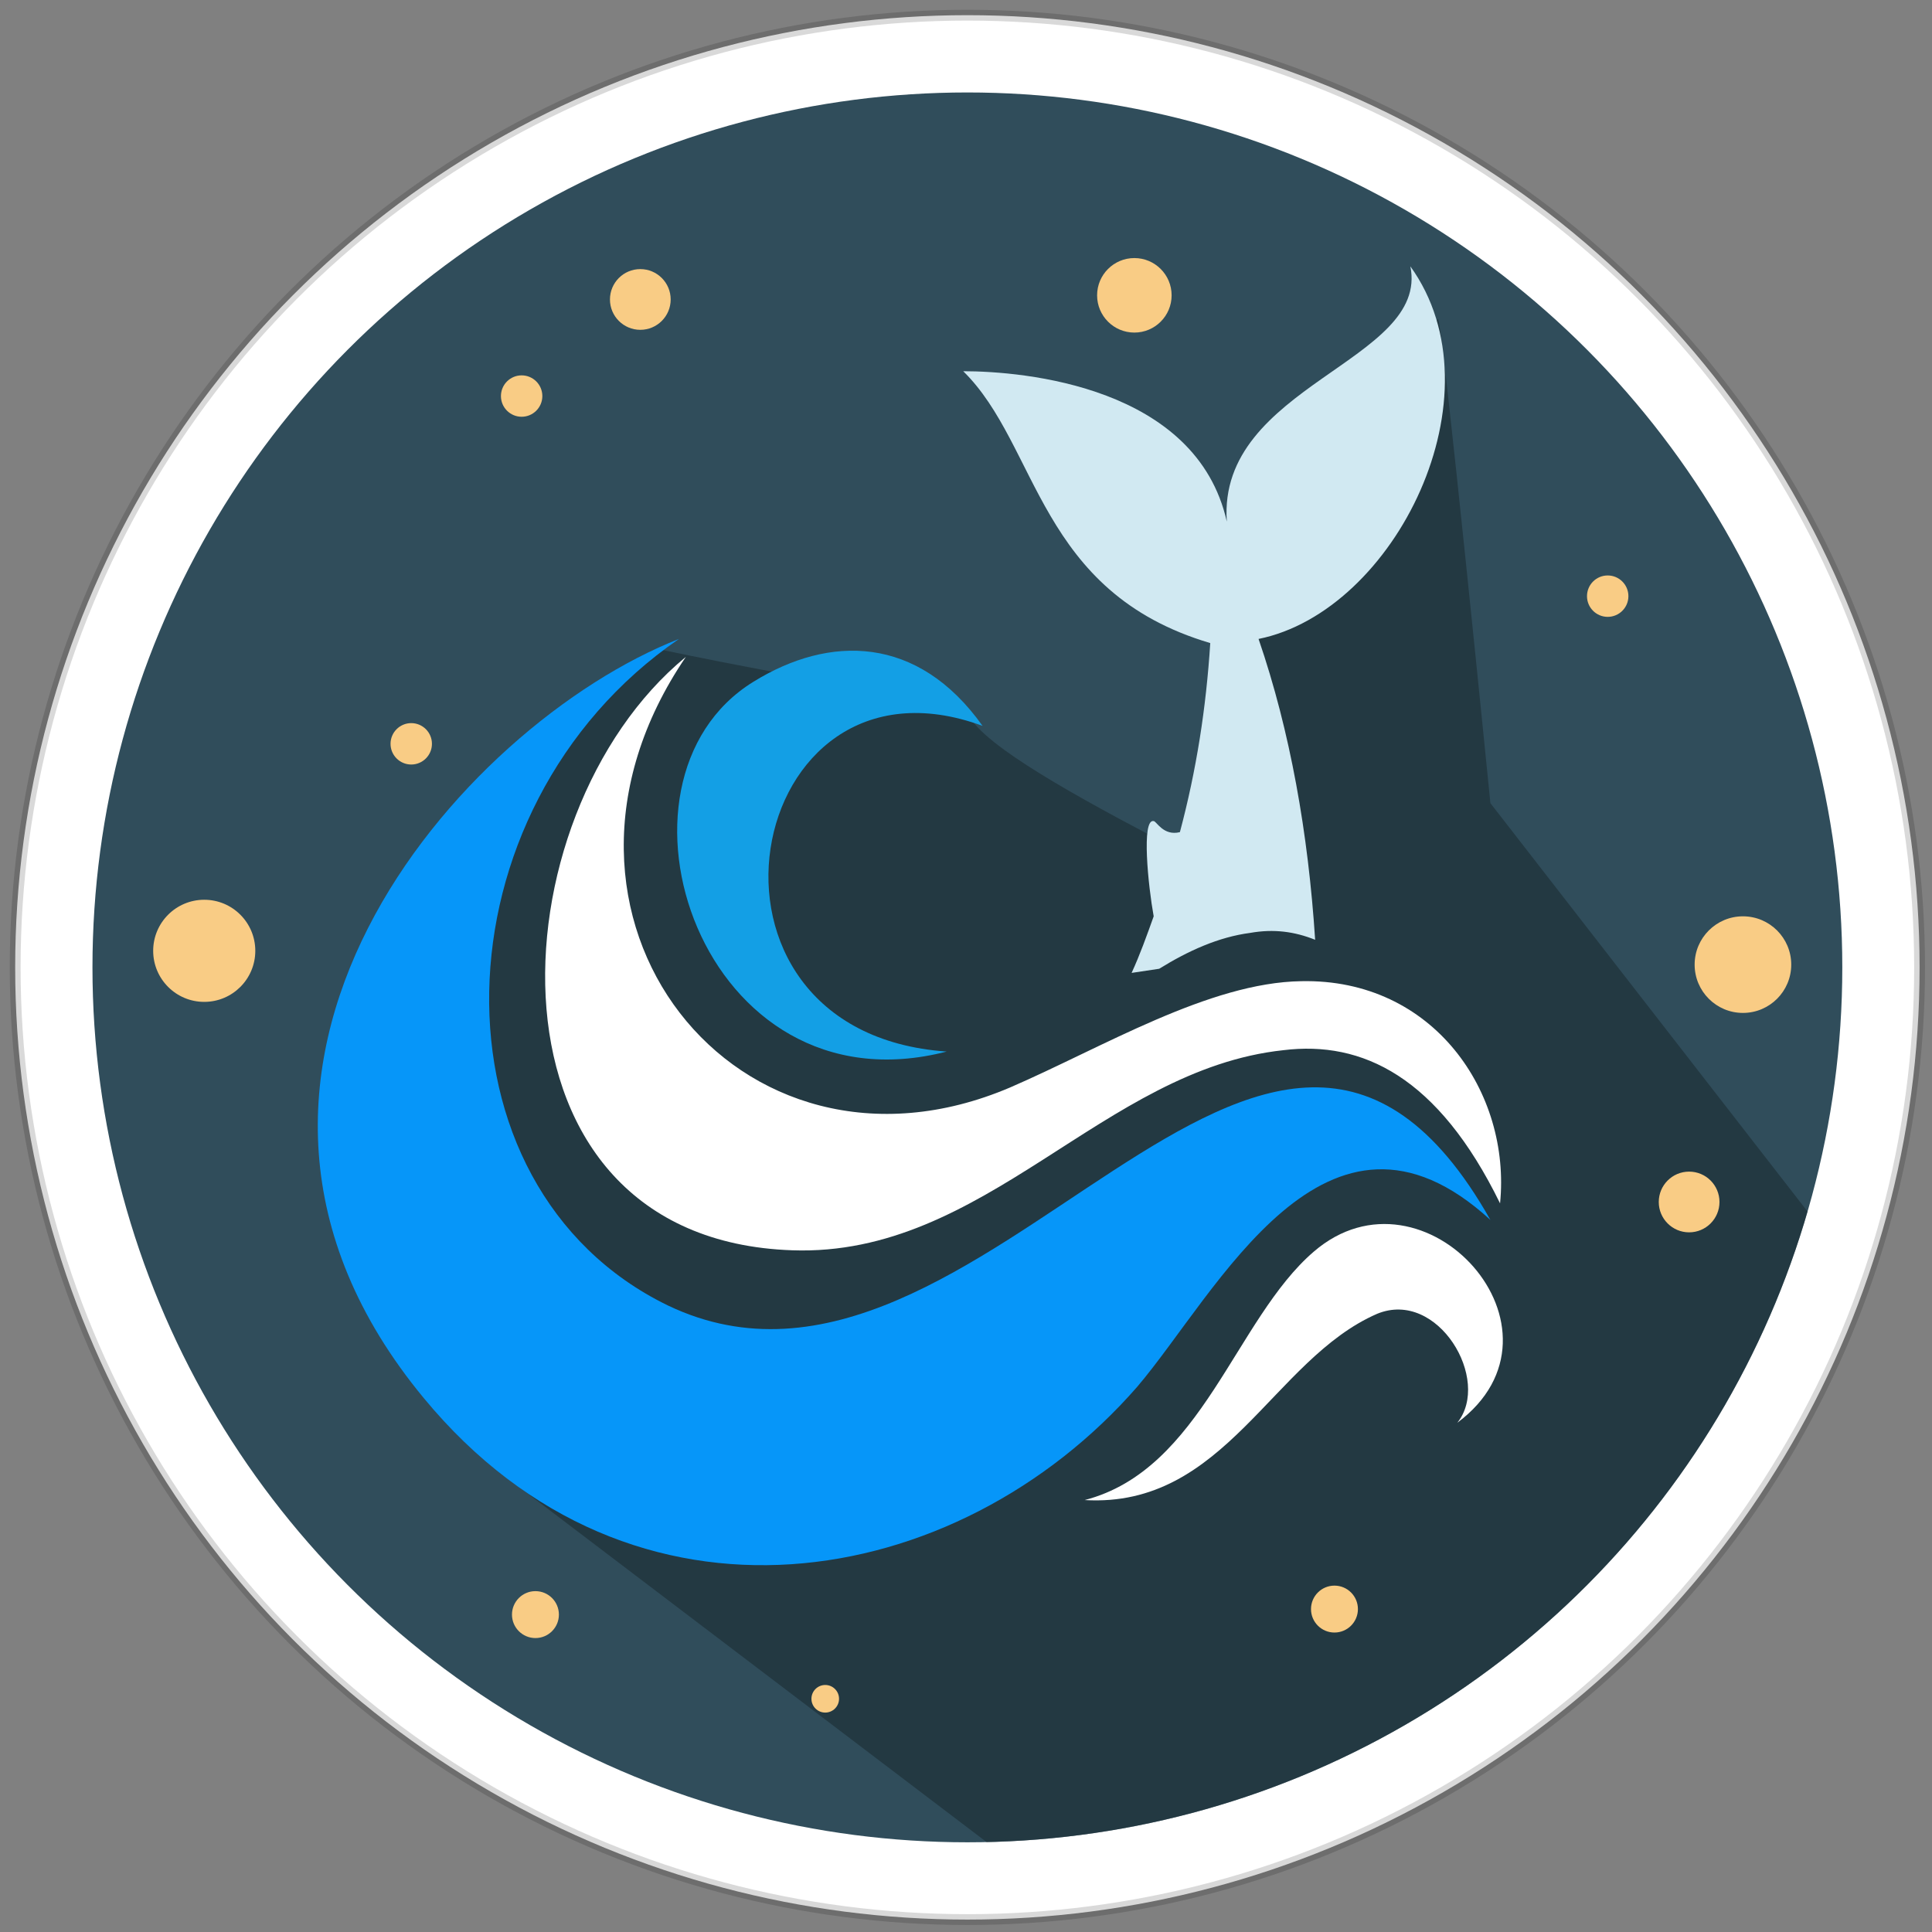
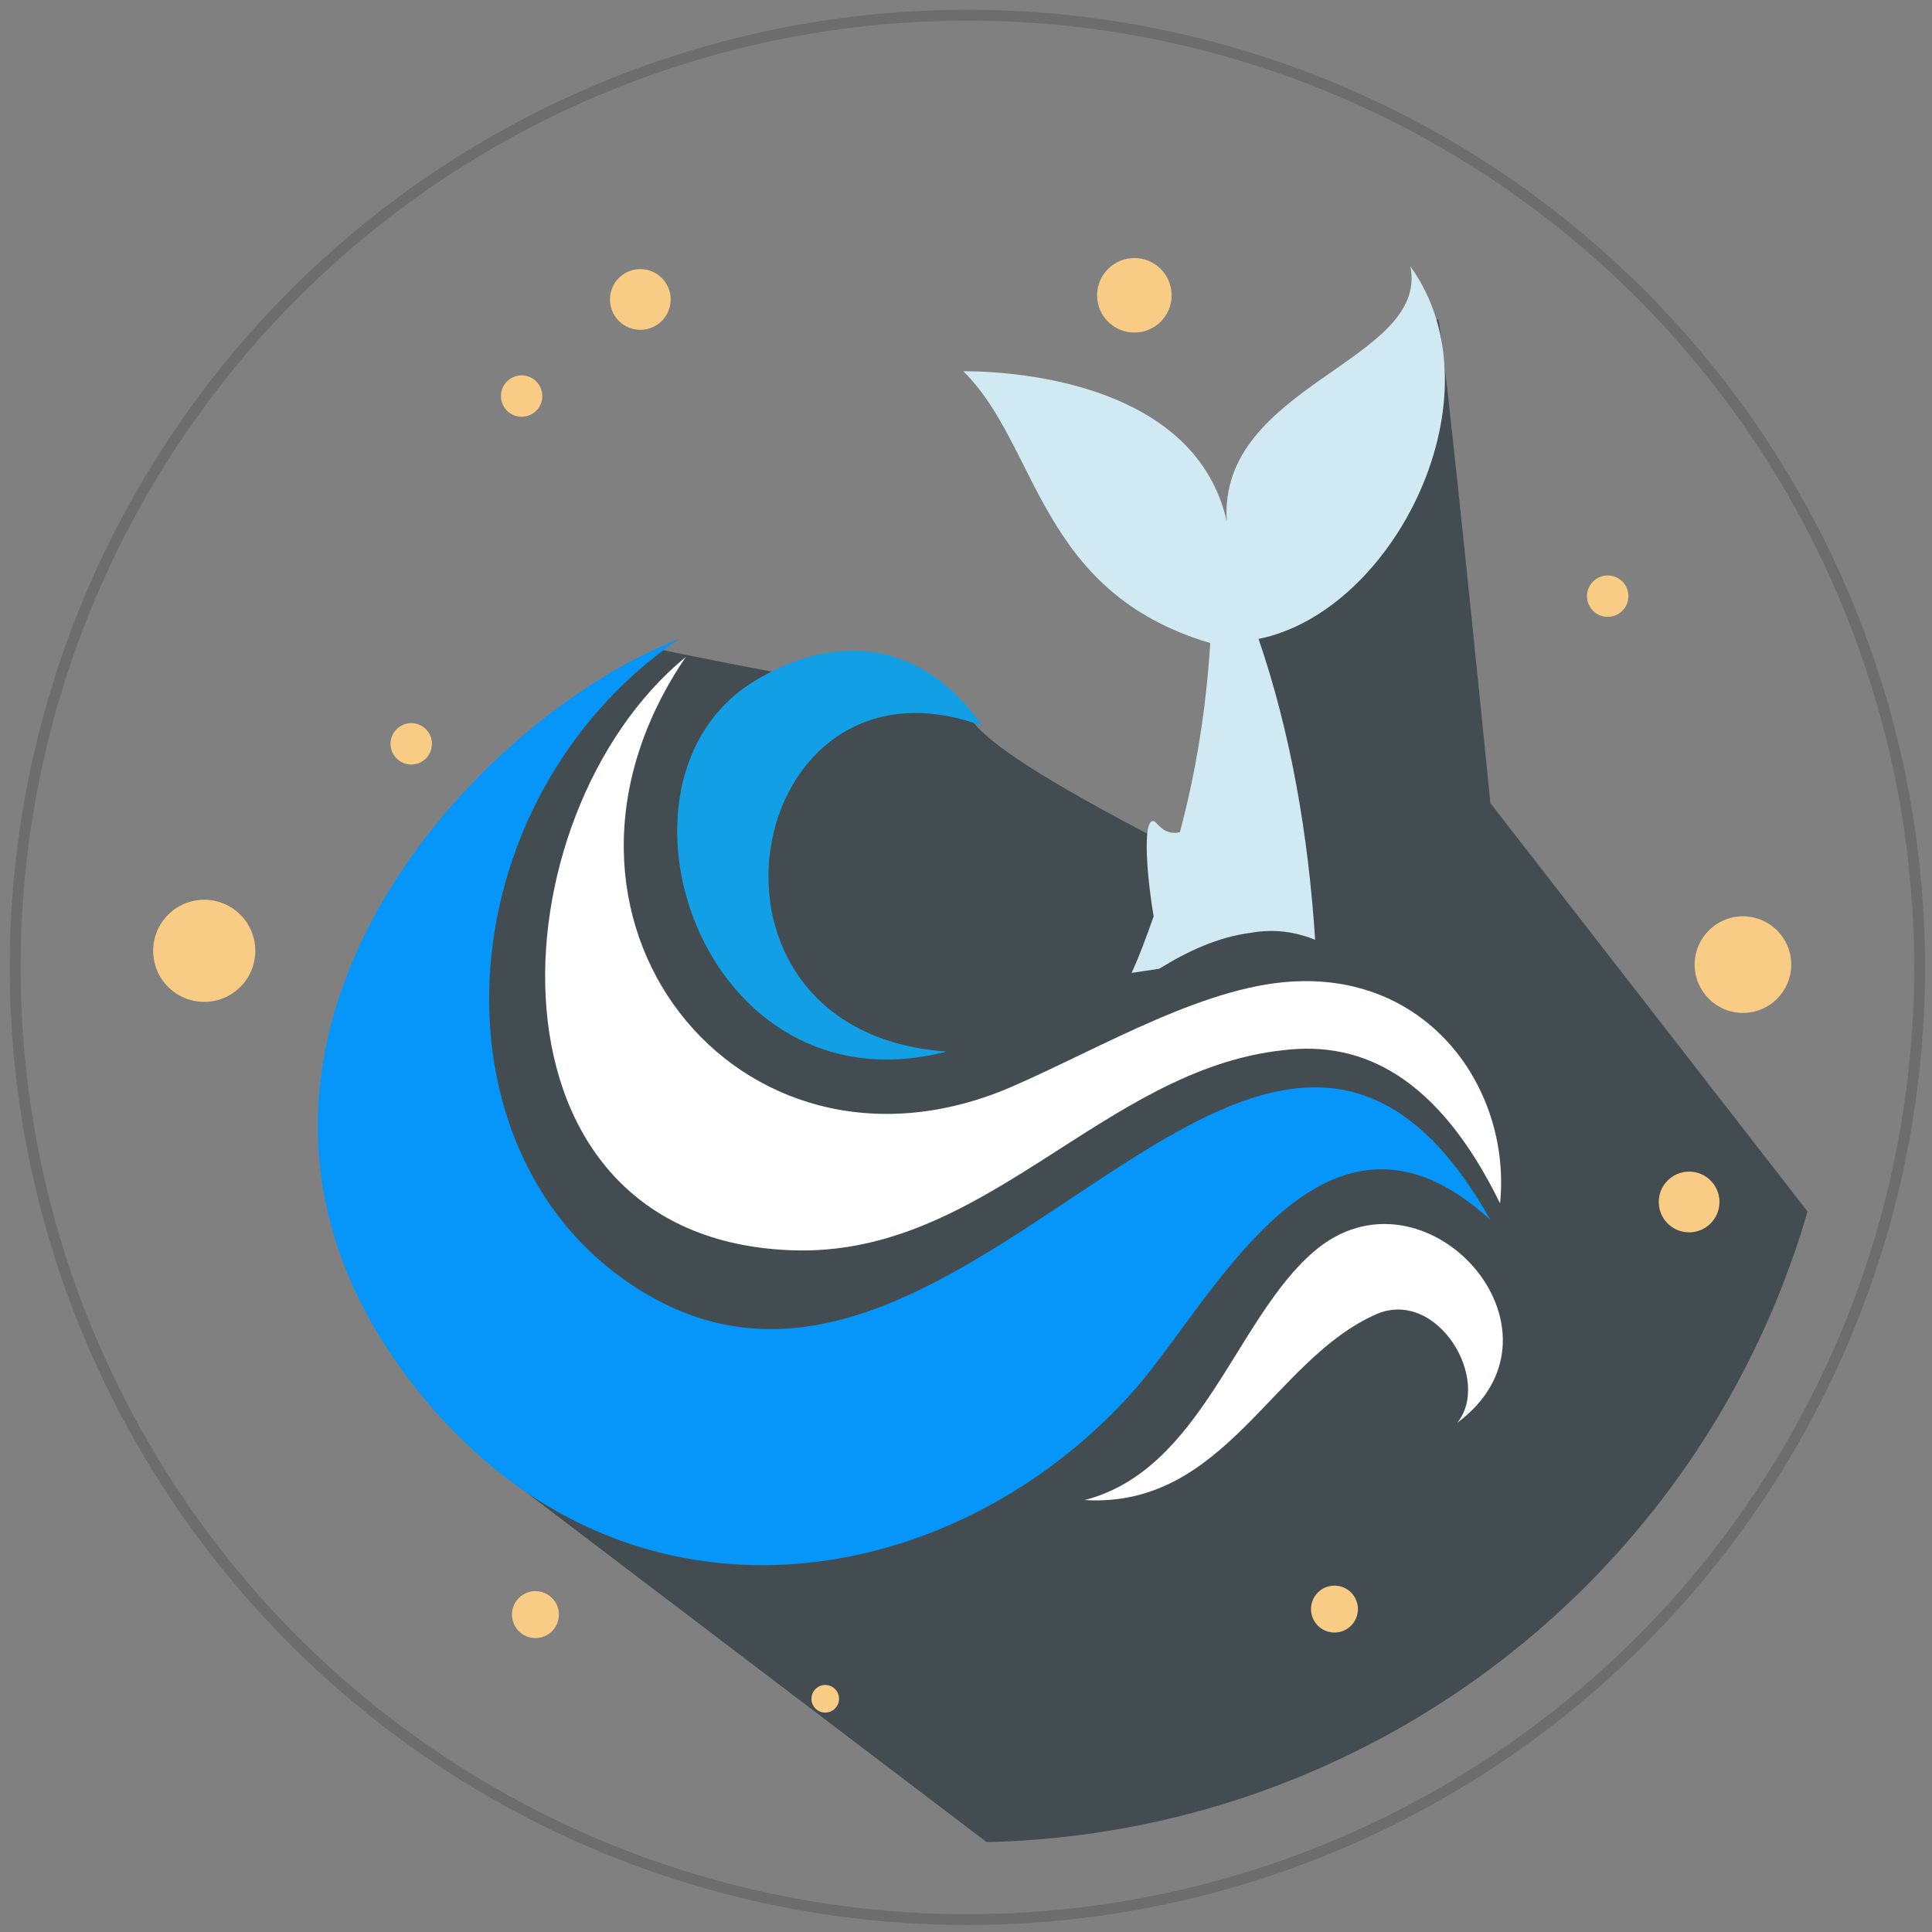
<svg xmlns="http://www.w3.org/2000/svg" xmlns:xlink="http://www.w3.org/1999/xlink" version="1.1" id="Layer_1" x="0px" y="0px" viewBox="0 0 140 140" style="enable-background:new 0 0 140 140;" xml:space="preserve">
  <rect x="0" y="0" width="140" height="140" fill="#808080" stroke="none" />
  <style type="text/css">
	.st0{fill:#FFFFFF;}
	.st1{clip-path:url(#SVGID_2_);fill:#304D5B;}
	.st2{opacity:0.6;clip-path:url(#SVGID_4_);fill:#1B2C33;enable-background:new    ;}
	.st3{fill:#F9CC85;}
	.st4{fill-rule:evenodd;clip-rule:evenodd;fill:#D1E9F2;}
	.st5{fill-rule:evenodd;clip-rule:evenodd;fill:#0696F9;}
	.st6{fill-rule:evenodd;clip-rule:evenodd;fill:#FFFFFF;}
	.st7{fill-rule:evenodd;clip-rule:evenodd;fill:#139FE5;}
	
		.st8{opacity:0.15;fill:none;stroke:#000000;stroke-width:0.784;stroke-linecap:round;stroke-miterlimit:10;enable-background:new    ;}
</style>
-   <circle class="st0" cx="70.1" cy="70.1" r="69" />
  <g>
    <g>
      <g>
        <defs>
-           <circle id="SVGID_1_" cx="70.1" cy="70.1" r="63.4" />
-         </defs>
+           </defs>
        <clipPath id="SVGID_2_">
          <use xlink:href="#SVGID_1_" style="overflow:visible;" />
        </clipPath>
        <circle class="st1" cx="70.1" cy="70.1" r="63.4" />
      </g>
      <g>
        <defs>
          <circle id="SVGID_3_" cx="70.1" cy="70.1" r="63.4" />
        </defs>
        <clipPath id="SVGID_4_">
          <use xlink:href="#SVGID_3_" style="overflow:visible;" />
        </clipPath>
        <path class="st2" d="M108,58.2c0,0-3.5-35.1-3.8-35.1c-9,13.4-13.2,18.3-13.2,18.3s-5.2-3.7-10.4-7.3c-5-3.4-4.8-4.2-5-4.2     c-0.1,0,22.5,21,17.2,31.7c0,0.1-0.1,0.1-0.1,0.2c-0.3,1.6-1.3,3.1-2.4,3.9c-1.8,1.4-3.6,2.6-5.7,3.5c-2.1,1,19.7,3.7,18,2.1     C98,67.1,74.2,57.1,70.5,52.3c-0.2-0.2-3.8-1.8-4-2C60.8,49.8,48,47.1,48,47.1c-15,8.4-18.5,32.1-18.5,32.1l6.2,27.1l47.4,36     l54.8-45.6L108,58.2z" />
      </g>
      <g>
        <defs>
          <circle id="SVGID_5_" cx="70.1" cy="70.1" r="63.4" />
        </defs>
        <clipPath id="SVGID_6_">
          <use xlink:href="#SVGID_5_" style="overflow:visible;" />
        </clipPath>
      </g>
    </g>
    <g>
      <circle class="st3" cx="82.2" cy="21.4" r="2.7" />
      <circle class="st3" cx="116.5" cy="43.2" r="1.5" />
      <circle class="st3" cx="46.4" cy="21.7" r="2.2" />
      <circle class="st3" cx="37.8" cy="28.7" r="1.5" />
      <circle class="st3" cx="29.8" cy="53.9" r="1.5" />
      <circle class="st3" cx="14.8" cy="68.9" r="3.7" />
      <circle class="st3" cx="38.8" cy="117" r="1.7" />
      <circle class="st3" cx="59.8" cy="123.1" r="1" />
      <circle class="st3" cx="126.3" cy="69.9" r="3.5" />
      <circle class="st3" cx="122.4" cy="87.1" r="2.2" />
      <circle class="st3" cx="96.7" cy="116.6" r="1.7" />
    </g>
    <g id="Layer_3_1_">
      <g>
        <path class="st4" d="M102.2,19.3c1.4,6.9-14,8.6-13.3,18.5C86.7,28,74.2,26.9,69.8,26.9c5.5,5.4,5.4,16,17.9,19.7     c-0.3,4.7-1,9.2-2.2,13.7c-1.2,0.3-1.7-0.8-1.9-0.8c-0.9-0.2-0.4,4.7,0,6.9c-0.5,1.4-1,2.8-1.6,4.1l2-0.3     c2.1-1.3,4.3-2.3,6.6-2.6c1.7-0.3,3.2-0.1,4.7,0.5c-0.5-7.7-1.8-15.1-4.1-21.8C101.1,44.3,108.9,28.6,102.2,19.3z" />
        <g>
          <path class="st5" d="M49.2,46.3c-15.8,6.2-38.1,31.3-18.5,55c15.1,18.3,38.7,14.1,51.7-0.8c5.8-6.8,13.7-23,25.6-12.1      c-16.2-28.7-36.8,17.1-59.6,6.2C30.7,86,31.3,58.6,49.2,46.3z" />
          <path class="st6" d="M49.7,47.6c-14,11.5-15.5,42.2,7.7,43C71.4,91.1,79.9,77.5,93,76.1c5.7-0.7,11.2,1.9,15.7,11.1      c0.8-8-4.8-16.3-14.4-16.1c-6.7,0.1-14.4,4.8-21.1,7.7C53.5,87.2,36.9,66.4,49.7,47.6z" />
          <path class="st6" d="M78.6,108.7c8.5-2.2,10.9-13.1,16.6-18c8-6.9,19.4,5.7,10.4,12.4c2.5-3.1-1.4-9.7-5.8-7.9      C92.2,98.5,88.8,109.3,78.6,108.7z" />
          <path class="st7" d="M68.6,76.2c-17.8,4.6-25.7-19.6-14-26.8c5.5-3.4,11.9-3.4,16.6,3.2C53.8,46.2,48.5,74.8,68.6,76.2z" />
        </g>
      </g>
    </g>
  </g>
  <circle class="st8" cx="70.1" cy="70.1" r="69" />
</svg>